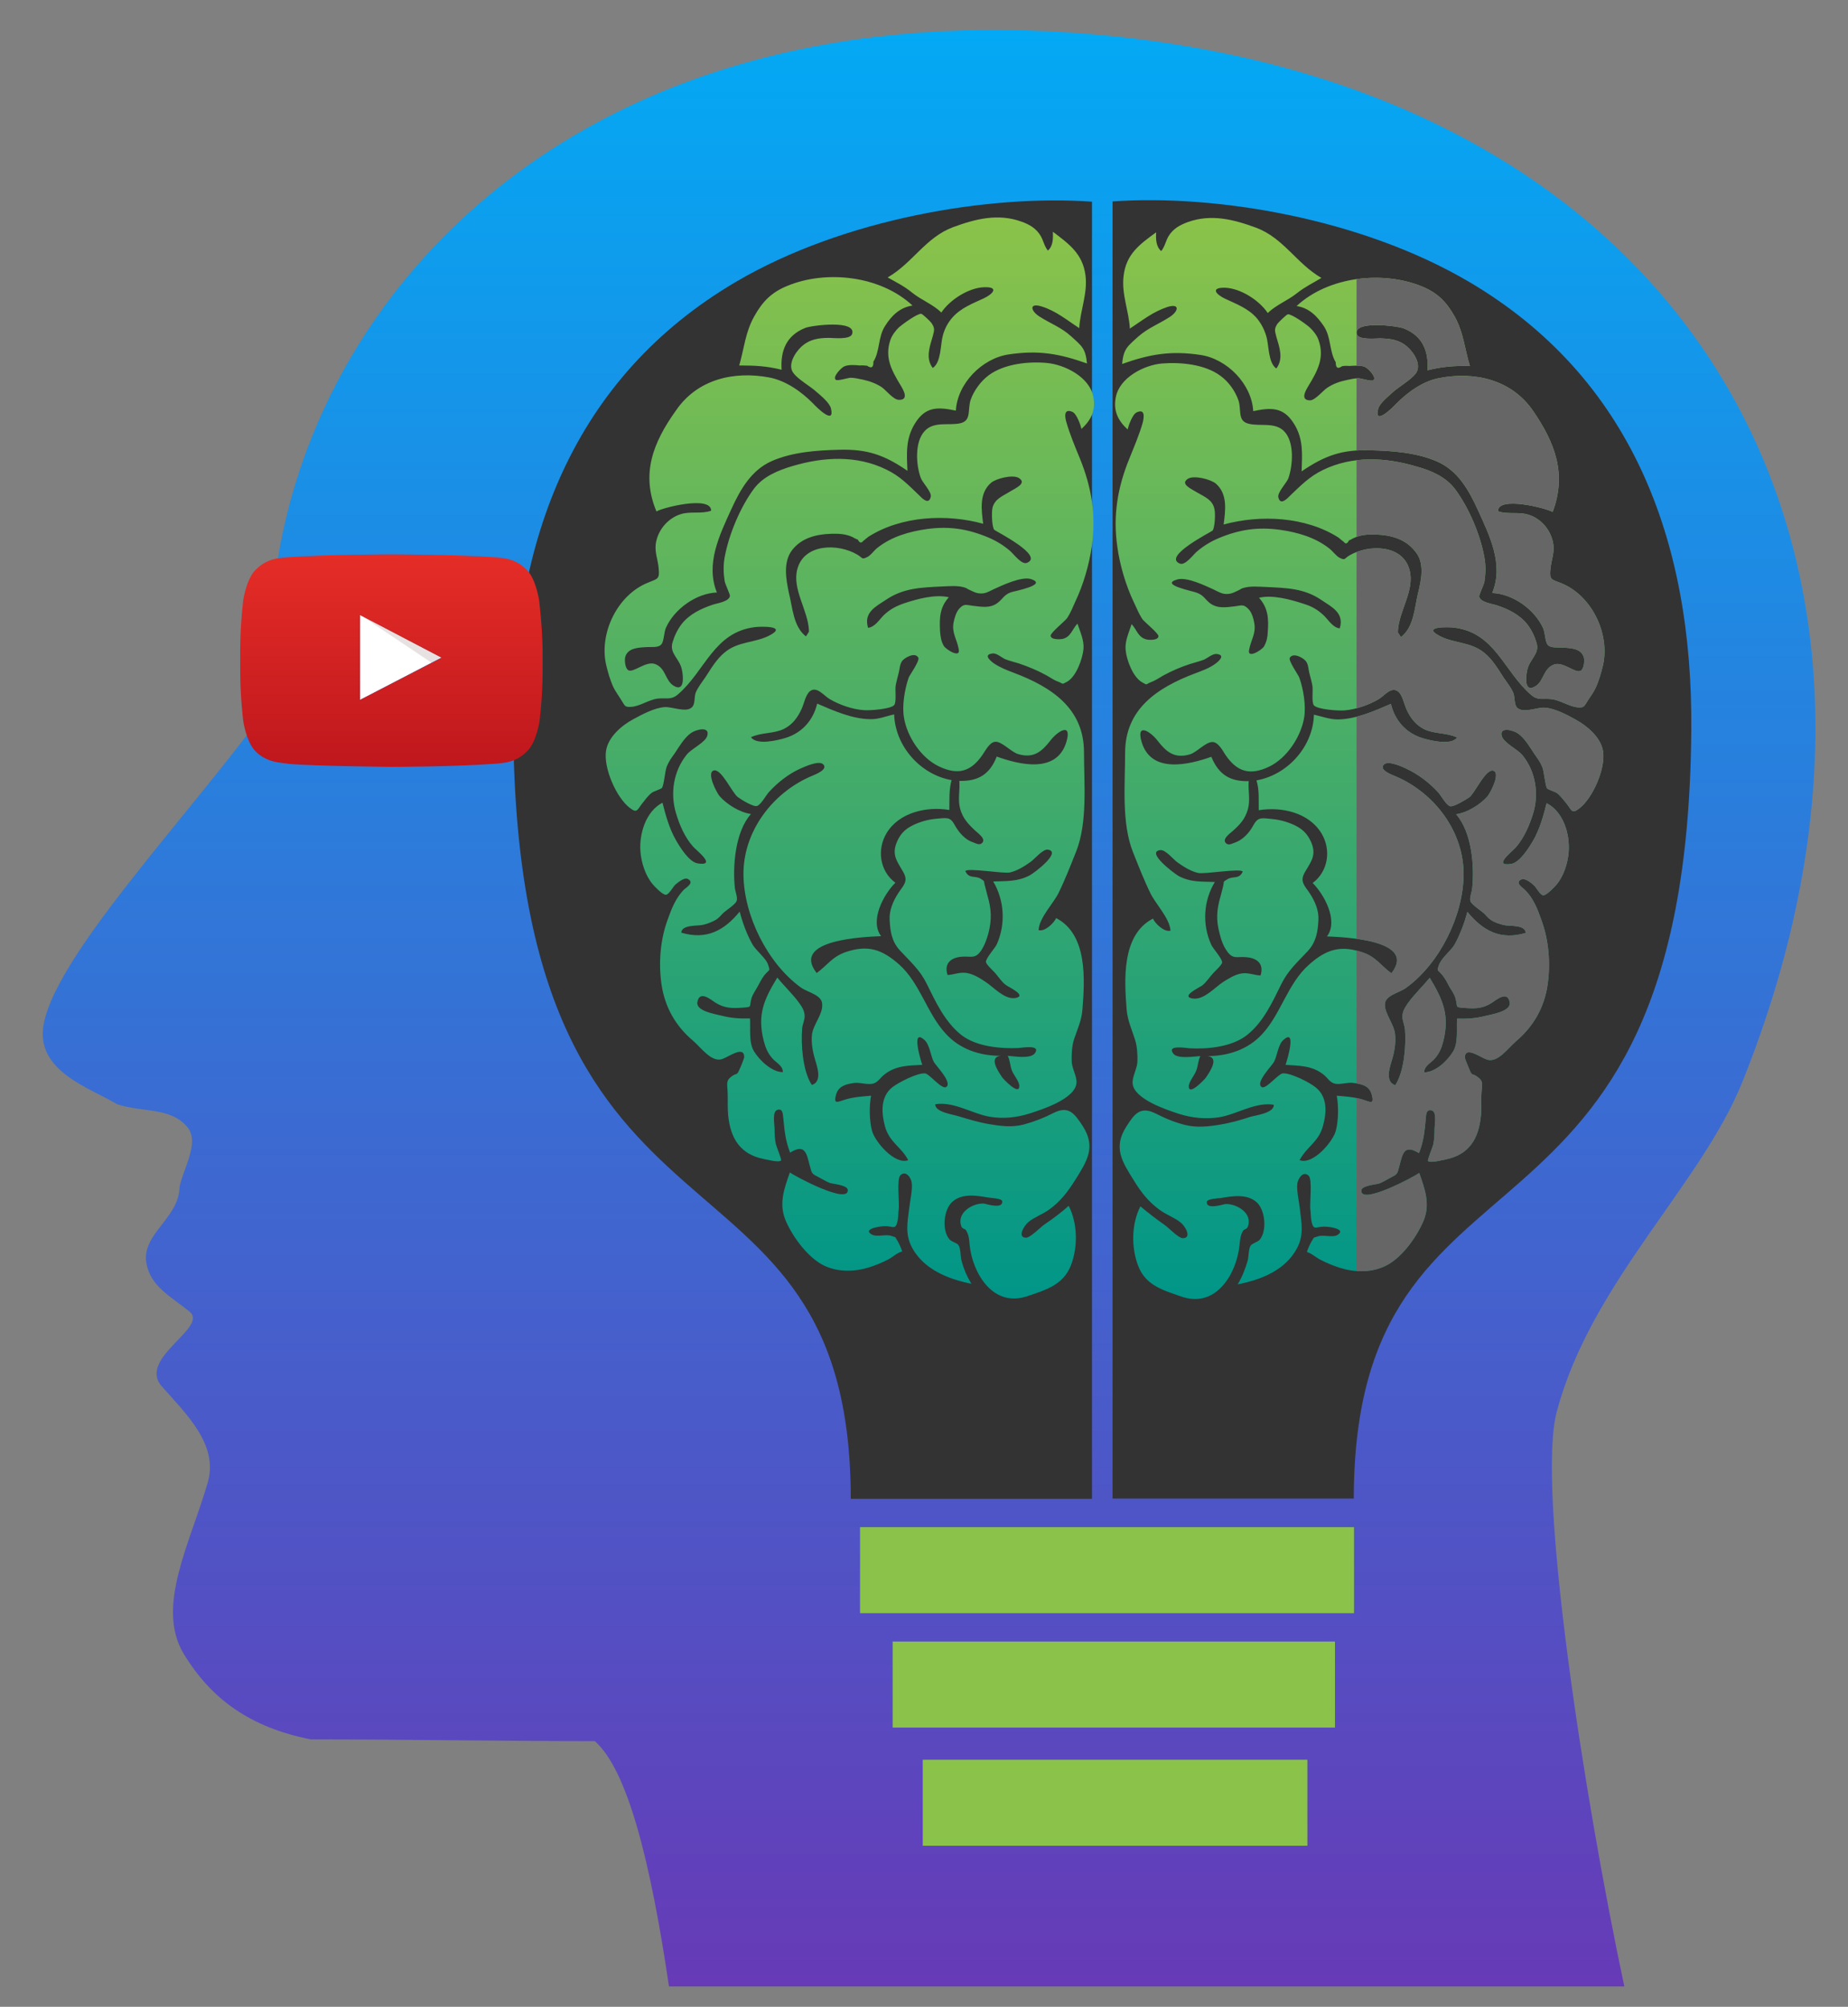
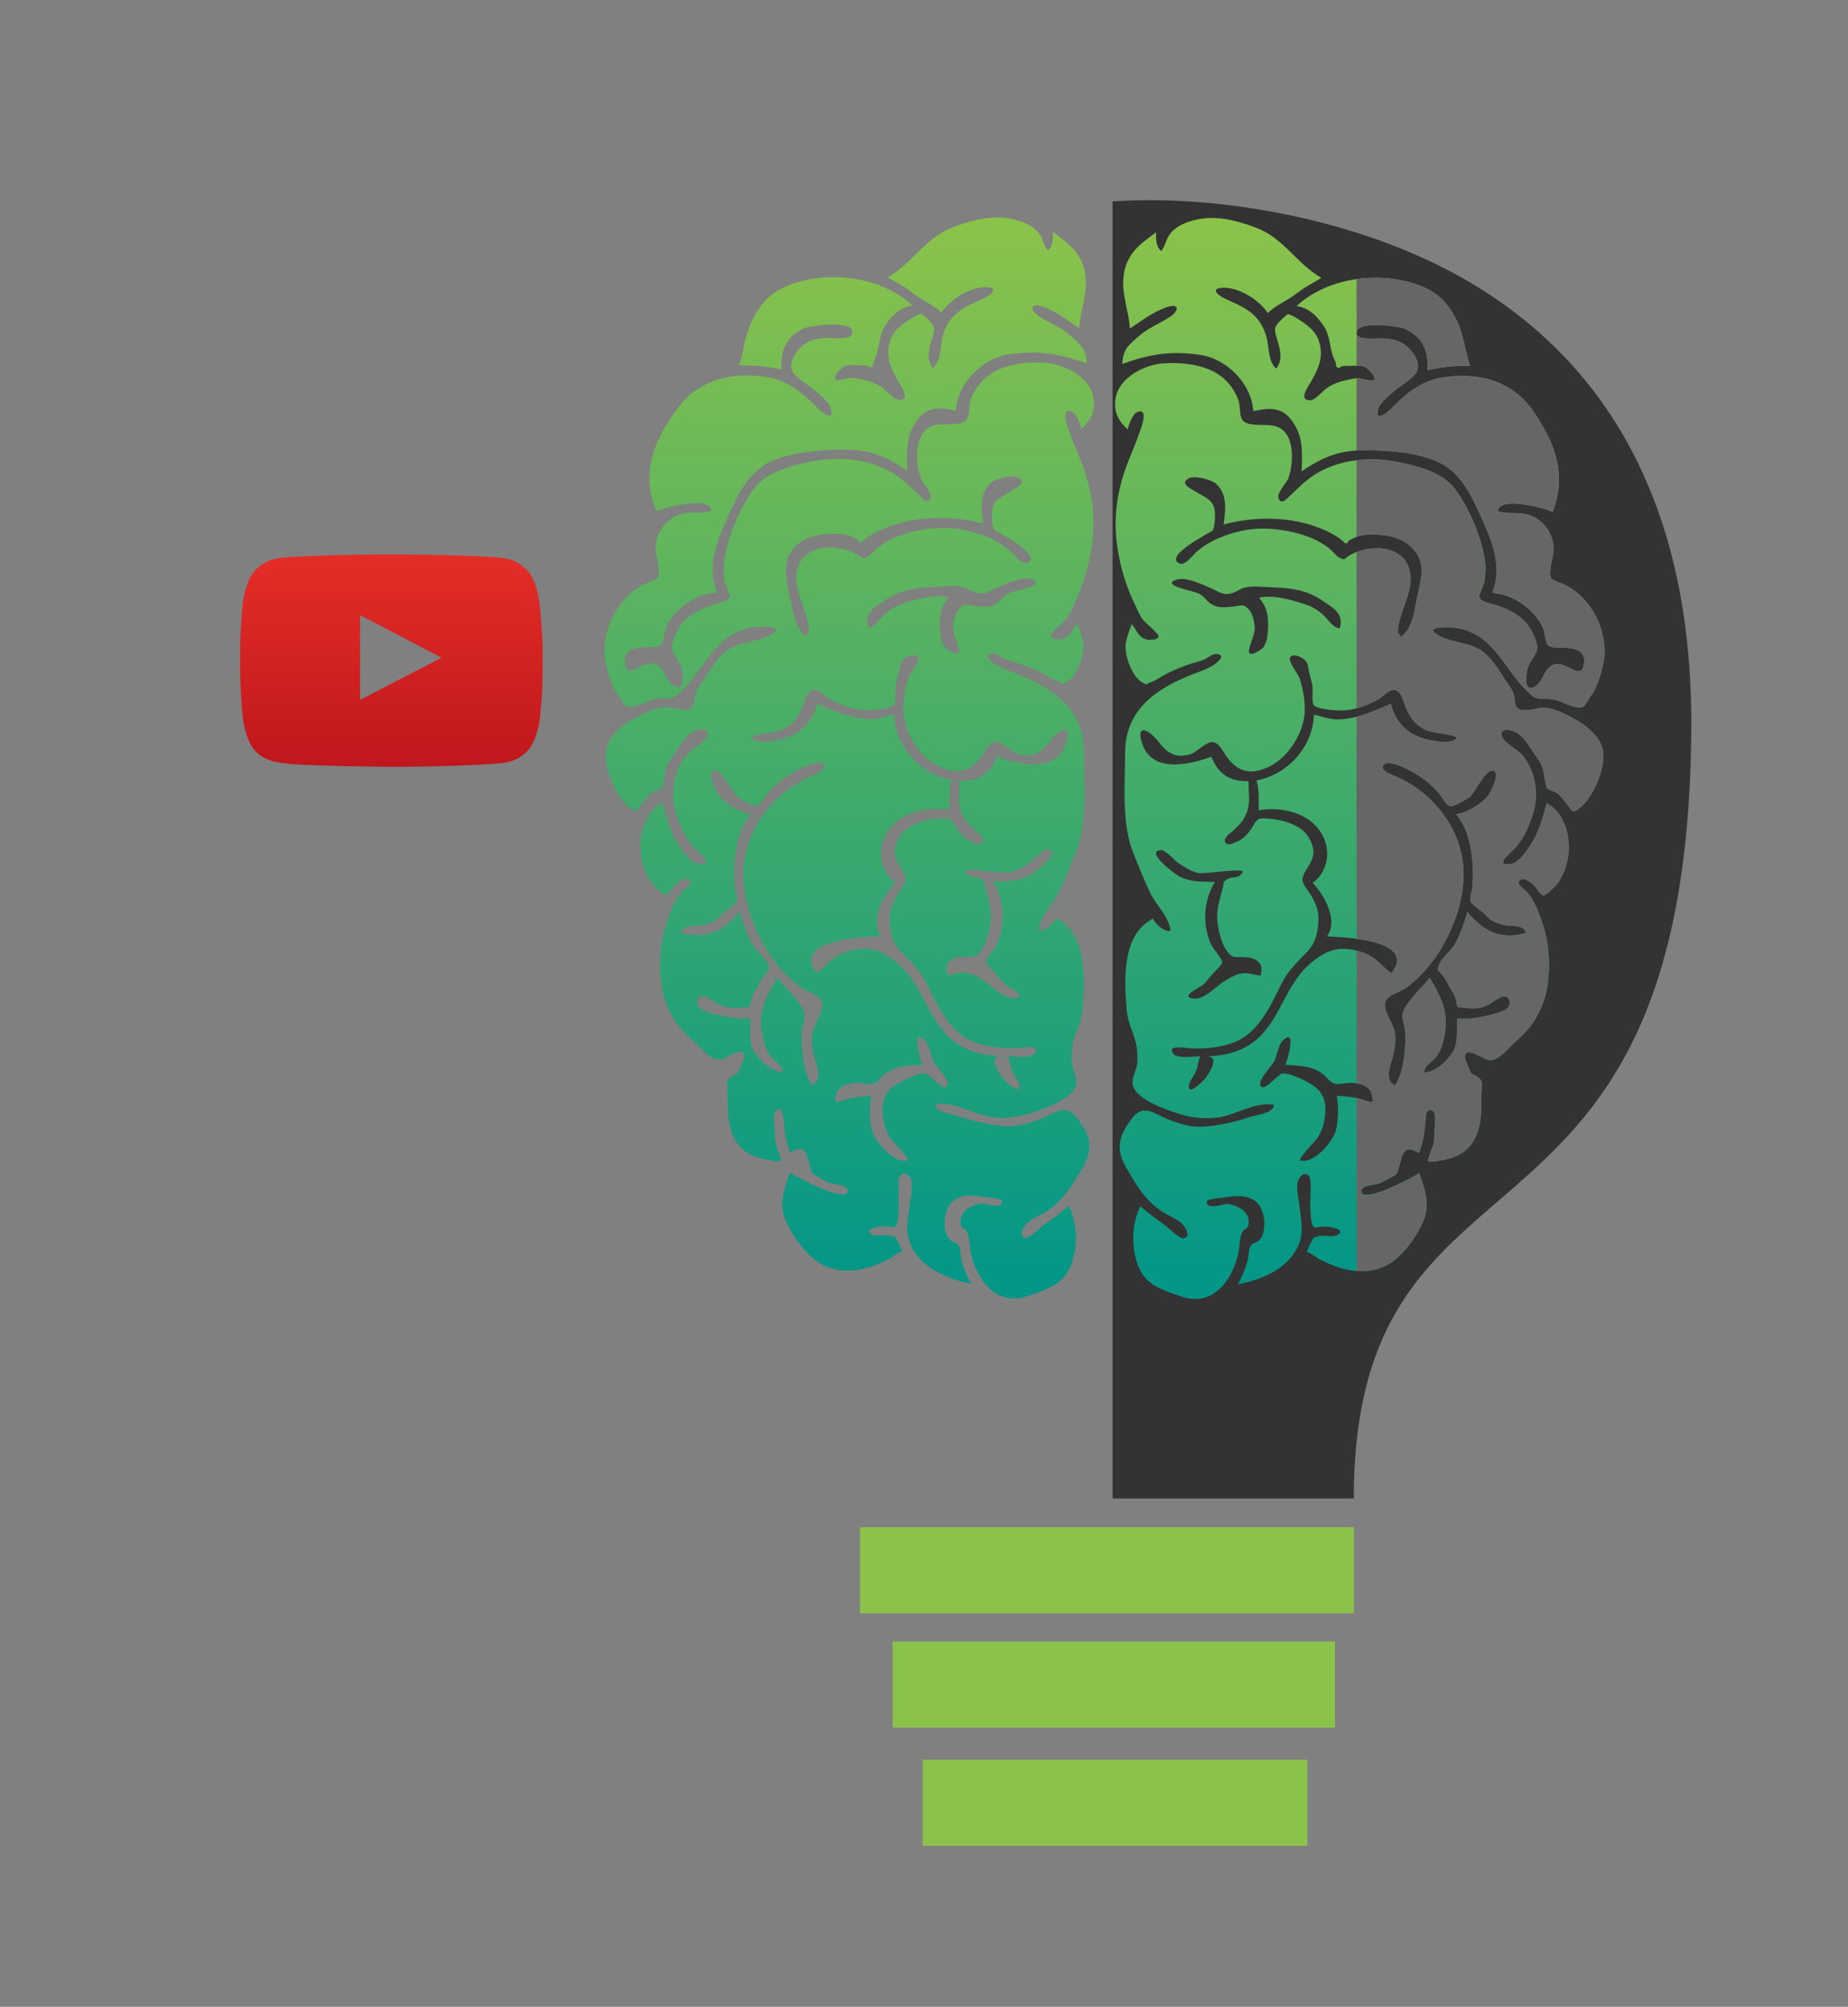
<svg xmlns="http://www.w3.org/2000/svg" xmlns:xlink="http://www.w3.org/1999/xlink" version="1.1" id="Layer_1" x="0px" y="0px" viewBox="0 0 737 800" style="enable-background:new 0 0 737 800;" xml:space="preserve">
  <rect x="0" y="0" width="737" height="800" fill="#808080" stroke="none" />
  <style type="text/css">
	.st0{fill:url(#SVGID_1_);}
	.st1{fill:#8BC34A;}
	.st2{fill:#333333;}
	.st3{fill:url(#SVGID_2_);}
	.st4{fill:url(#SVGID_3_);}
	.st5{clip-path:url(#SVGID_5_);fill:#666666;}
	.st6{fill:#FFFFFF;}
	.st7{fill:url(#SVGID_6_);}
	.st8{opacity:0.12;fill-rule:evenodd;clip-rule:evenodd;fill:#420000;}
</style>
  <linearGradient id="SVGID_1_" gradientUnits="userSpaceOnUse" x1="370.5" y1="791.908" x2="370.5" y2="12">
    <stop offset="0" style="stop-color:#673AB7" />
    <stop offset="1" style="stop-color:#03A9F4" />
  </linearGradient>
-   <path class="st0" d="M695,431c83.9-209.7-18.6-392.2-250.5-416.5c-204.8-21.4-318.7,94.9-334.7,215c-1.7,12.9,0,25.7,6.1,39.1  c-28.1,43.9-92.9,108.7-98.5,139.8C14,427.1,36,433.7,46.7,440.2c10.2,3.4,21.3,1,28.1,9.2c4.9,6.1-1.7,16.3-3.2,23.8  c-0.2,12.4-14.8,18.4-13.3,29.9c1.5,9.7,9.7,13.6,17.2,19.7c8,6.3-20.4,18.4-11.2,29.6c9.5,10.9,23.3,23.5,18.4,39.1  c-7,24-20.6,49-9.5,67.7c11.2,18.4,26.7,29.4,50.7,34.2c37.6,0,75.4,0.7,113.3,0.7c13.1,11.4,22.3,48.3,29.6,97.8  c127.1,0,254.2,0,381,0c-16-75.2-35.2-199-26.9-229.3C634.6,511.1,678.5,472.3,695,431z" />
  <g>
    <g>
      <path class="st1" d="M368,735.8c0-11.4,0-22.9,0-34.3c51.1,0,102.3,0,153.4,0c0,11.4,0,22.9,0,34.3    C470.3,735.8,419.1,735.8,368,735.8z" />
      <path class="st1" d="M356,654.4c58.8,0,117.6,0,176.4,0c0,11.4,0,22.9,0,34.3c-58.8,0-117.6,0-176.4,0    C356,677.3,356,665.8,356,654.4z" />
      <path class="st1" d="M343,643.1c0-11.4,0-22.9,0-34.3c65.7,0,131.4,0,197,0c0,11.4,0,22.9,0,34.3    C474.3,643.1,408.7,643.1,343,643.1z" />
      <path class="st2" d="M539.9,597.4c-32.1,0-64.1,0-96.2,0c0-59.2,0-473.8,0-517.1c41.1-2.9,98.9,6.7,141.9,31.9    c64.8,38,89.6,103,88.9,179.1C672.8,514.3,540.1,445,539.9,597.4z" />
-       <path class="st2" d="M204.7,291.4c-0.7-76.1,24.2-141.1,88.9-179.1c43-25.2,100.8-34.8,141.9-31.9c0,43.3,0,457.8,0,517.1    c-32.1,0-64.1,0-96.2,0C339.2,445,206.5,514.3,204.7,291.4z" />
    </g>
  </g>
  <linearGradient id="SVGID_2_" gradientUnits="userSpaceOnUse" x1="541.842" y1="517.874" x2="541.842" y2="86.698">
    <stop offset="0" style="stop-color:#009688" />
    <stop offset="1" style="stop-color:#8BC34A" />
  </linearGradient>
  <path class="st3" d="M611.4,163.8c-8.5-12.4-23.1-15.8-37.3-13.1c-6.6,1.2-12.8,5.7-17.4,10.4c-1.3,1.4-8.8,8.8-7.1,2  c0.5-2.3,4.2-5.2,5.7-6.6c2.6-2.4,7.2-4.9,9.3-7.6c2.4-3.2-0.4-8-3.2-10.5c-3.3-3-6.9-3.4-11.1-3.5c-1.6,0-8.3,0.7-9.1-1.5  c-2-5.8,16-3.5,18.6-2.5c7.6,3,10,9.1,9.5,16.7c6.1-1.5,10.6-1.8,16.9-1.7c-2.1-6.9-2.5-13.2-6-19.6c-3.3-5.9-6.8-9.5-13.1-12.1  c-15.7-6.4-37.3-4-50,7.8c5.1,0.8,8.2,4.1,10.9,8.1c2.9,4.4,2.1,10,4.7,14.3c0,2.3,0.8,2.8,2.5,1.6c1-0.2,1.9-0.2,2.9-0.1  c1.8-0.1,4.6-0.4,6.3,0.4c1.3,0.6,4.8,4.2,3.3,5.3c-0.7,0.6-4.9-0.8-5.9-0.8c-1.6,0-3.2,0.4-4.7,0.7c-2.9,0.6-5.4,1.5-7.8,3.1  c-1.7,1.1-4.7,4.9-6.8,5c-4.2,0-1.7-4.1-0.6-5.9c3.5-5.8,6.4-11,4-18c-0.6-1.9-2.1-3.8-3.5-5.1c-1.4-1.3-7.3-5.5-8.8-5.3  c-0.6,0.1-3.7,3.2-4.1,3.7c-1.3,2-1.2,2.6-0.5,5.2c1.2,4.1,3,8.8,0,12.7c-3.3-2.3-2.9-9.3-4-12.9c-0.8-2.7-2.1-5.2-3.9-7.3  c-3.4-3.8-8-5.5-12.5-7.6c-3.8-1.8-5.9-4.5-0.1-4.4c6.2,0.2,13.7,5,17.1,10.1c3.2-3.2,8-5,11.6-7.9c3.3-2.6,6.3-4,9.8-6.1  c-9.9-5.7-15.1-15.9-26-20c-8.9-3.3-17.9-5.6-27.2-2.3c-3.3,1.2-6,2.7-7.8,5.7c-1.1,1.9-1.5,4.2-2.9,5.9c-2.1-1.8-2.2-4.9-2-7.5  c-6.6,4.8-12,8.7-13,17.4c-0.9,7.2,2.1,13.9,2.5,21c5-3.3,9.2-6.7,14.9-8.6c5-1.6,4.7,1.5,1.1,3.9c-4.3,2.8-8.9,4.5-12.8,8  c-4.3,3.9-5.7,4.8-6.3,10.8c11-3.9,19.4-5.4,31.3-3.6c10.6,1.6,20.4,11.6,21,22.4c7.2-1.5,12.1-1.7,16.3,5.1  c3.8,6.1,3.2,12.1,3,18.9c9.3-6.3,16-8.7,27.2-8.4c8.9,0.2,18.7,0.9,26.9,4.5c8.2,3.6,12.6,11.4,16.2,19.3  c4.7,10.3,10.4,21.8,5.7,33.1c8.2,0.3,16.9,6.5,20.3,14c0.8,1.7,0.8,5.4,1.8,6.6c1.2,1.5,4.2,1,6.6,1.2c3,0.2,6.7,0.4,7.8,3.7  c0.4,1.2,0.2,4.7-1.2,5.5c-2.1,1.2-7-3.8-10.6-2.5c-4.4,1.6-4,6.6-7.5,8.7c-4.4,2.7-3.9-3.6-3.2-6.6c1-4.4,5-6.3,3.7-10.7  c-0.8-2.7-2-5.2-3.7-7.4c-3.1-3.9-7.6-6.1-12.2-7.6c-1.8-0.6-6.6-1.2-7-3.5c-0.1-0.6,1.9-4.7,2.1-5.9c0.5-3.3,0.6-6.4,0-9.6  c-1.6-9.1-6.2-19.9-11.7-27.3c-3.7-4.9-9.5-7.4-15.3-9c-12.5-3.7-25.6-4.4-37.5,1.4c-5.3,2.6-8.6,6-12.8,10  c-1.3,1.3-4.1,4.4-4.9,0.8c-0.4-1.9,3.3-5.7,4-7.5c1.8-5.1,2.5-14.4-1.6-18.7c-3.7-3.9-9.7-1.9-14.3-3.1c-4.5-1.1-2.7-5.5-4-9.3  c-1.3-3.8-4-7.5-7.2-9.8c-6.2-4.6-15.9-5.5-23.3-4.9c-7.1,0.6-16.9,5.6-18.4,13.4c-1.1,5.5,0.9,9.4,4.7,12.9c0.4-1.6,1.9-6,3.6-6.8  c3.4-1.6,3,1.8,2.4,4.2c-1.4,4.8-3.4,9.5-5.3,14.2c-4.7,11.5-6.6,22.7-4.8,35.2c1,7.3,3.4,15.4,6.5,21.9c1.1,2.3,2,4.6,3.4,6.8  c0.9,1.3,6.5,5.7,6.5,6.9c0,1.7-3.8,1.6-4.8,1.3c-3.3-0.8-3.8-3.8-5.9-6.1c-1.1,3.4-2.7,6.6-2.4,10.2c0.3,3.9,2.9,11,6.6,13  c2.3,1.3,1.2,0.8,3.6-0.1c1.6-0.6,3.3-1.7,4.8-2.6c3.5-1.9,7-3.4,10.7-4.6c1.9-0.6,3.6-1,5.5-1.7c1.4-0.6,3.4-2.4,5-2.3  c3.5,0.3,1.5,2.5-0.4,3.9c-2.5,1.8-5.1,2.7-8,3.8c-15.1,5.7-28,14.2-28,31.7c0,12.4-1.5,27.8,3.1,39.5c2.2,5.5,4.4,11.2,7,16.5  c2.1,4.3,7.7,10,8,14.9c-2.5,0.7-6.1-2.8-7-4.8c-12.6,6.5-11.4,24.6-10.5,36.2c0.4,4.6,2.1,8,3.4,12.2c0.8,2.5,1,6,0.9,8.6  c-0.1,2.9-2.2,6.2-1.9,8.8c0.6,6.2,13.7,10.5,18.7,12.1c5.1,1.6,10.5,2.1,15.8,1.3c7.2-1.2,14.4-6.2,21.8-5c0.2,3.3-7.2,4.2-9.3,4.8  c-3.9,1.3-7.8,2.4-12,3.1c-4.7,0.8-9.3,1.3-13.9,0.2c-4.1-1-8-2.6-11.7-4.5c-6.3-3.2-8.6-0.1-11.9,5.1c-5.4,8.4-1.7,14,3,21.5  c2.9,4.7,5.8,8.5,10.4,11.8c2.6,1.9,5.9,3,8.3,5c1.9,1.5,4.5,6.2,0.8,6.2c-1.7,0-5.6-4.1-7-5.1c-3.4-2.4-6.7-4.9-9.9-7.6  c-3.6,7-3.7,16.4-0.9,23.7c3.1,8.2,10.6,9.9,18.2,12.6c-1.1-0.4,0.3,0.1,0.1,0c13.3,3.8,21-9.9,22.1-20.7c0.3-2.5,0.3-3.8,1.4-5.8  c0.4-0.8,1.4-0.5,1.9-1.6c2.2-5.5-4.6-9.4-9-9.1c-0.8,0.1-7.7,2.4-7.3-0.9c0.1-1.2,4.5-1.4,5.5-1.5c4.7-0.8,10.5-1.8,14.4,1.7  c3.3,3,4.2,11.2,1.2,14.9c-0.9,1-2.9,1.4-3.6,2.3c-0.9,1.3-0.8,4.4-1.2,6c-1,3.4-2.2,6.5-4,9.5c9.2-1.8,19.1-5.6,23.7-14.5  c2.8-5.2,1.7-10.1,1.1-15.6c-0.3-2.9-1.4-7.3-1-10.2c0.3-1.9,2.3-5.1,4.5-3c1.6,1.5,0.3,11.1,0.7,13.7c0.2,1.5,0.1,3.3,0.5,4.8  c0.8,3.3,1.6,1.9,4.7,1.8c2.4-0.1,9.3,1,5.6,3.3c-1.9,1.2-5.7-0.2-7.9,0.6c-2.4,0.8-1.2,0.2-2.4,1.9c-0.5,0.8-1.7,3.4-1.9,4.3  c2.2,0.7,3.5,2.2,5.6,3.2c2.3,1.2,5,2.3,7.5,3.1c5.7,1.8,12.1,2,17.7-0.5c6.6-2.9,12.5-11.1,15.4-17.5c3.2-6.9,1-13-1.4-19.8  c-1.7,1.3-23.4,13-23.1,7c0.1-2,5.9-2.4,7.1-2.8c1.4-0.5,3-1.5,4.3-2.2c3-1.5,2.9-1.5,3.7-4.5c1.3-4.7,1.7-9.3,7.9-5.4  c1.9-4.8,2.2-8.6,2.7-13.6c0.1-1.5,0.1-4.2,2.5-3.4c2,0.7,1,5.7,1,7.5c0,2.1-0.1,4-0.5,6c-0.3,1.3-2.4,6.2-2.1,6.6  c0.8,1,5.9-0.4,7.1-0.6c9.2-1.9,13.1-8.1,14-17.4c0.3-2.9,0-5.9,0.2-8.8c0.2-3.8,1-4.9-1.7-6.8c-1.9-1.4-2-0.2-2.9-2.4  c-0.4-0.9-2-4.7-2-5.2c0-4.8,6.3,0,8.8,0.8c4.3,1.4,8.3-4.5,11.7-7.4c6.9-5.9,11.2-13.4,12.5-22.5c1.2-8.4,0.5-17.5-2.4-25.5  c-1.6-4.5-3.2-8.8-6.6-12.2c-0.9-0.9-4.3-2.9-1.5-4.2c1.5-0.7,3.9,1.3,4.9,2.2c1.1,0.9,2.5,3.9,3.8,4.1c1.3,0.2,4.7-3.5,5.3-4.2  c2.9-3.4,4.6-8.7,4.9-13.2c0.5-7-2.1-15.9-8.8-19.3c-1.3,5.1-2.7,10.2-5.3,14.8c-1.6,2.7-5.3,8.8-8.8,9.4c-7.8,1.2,0.6-5.1,1.9-6.7  c3.2-3.7,5.3-8.6,6.8-13.3c2.4-7.9,1.1-16.8-4.3-23.4c-1.9-2.3-7.4-4.8-8.2-7.6c-1-3.7,4.3-2.5,6.5-1c2.7,1.9,4.7,5.4,6.5,8.1  c1.3,1.9,2.3,3.1,3.2,5.3c0.7,1.8,1.1,7.3,1.9,8.5c0.4,0.5,3.2,1.3,4,1.9c1.5,1.2,2.6,2.8,3.8,4.2c2.1,2.7,2,4.2,5,1.9  c5.4-4.1,10.6-16,9.5-22.8c-0.8-5.4-6.2-10-10.7-12.5c-3.6-2-8.4-4.6-12.6-4.9c-2.8-0.2-8.6,2.4-11,0c-1.2-1.3-0.8-4.2-1.5-5.9  c-0.9-2.1-2.5-4.1-3.8-6c-2.3-3.5-4.4-7.2-7.7-9.9c-5.6-4.6-12.3-3.7-18.1-6.9c-6.9-3.7,3.5-3.5,6-3.2c16.4,2,19.8,17.4,30.7,26.8  c2.8,2.4,4.5,1.3,8.1,1.7c3.6,0.4,7.2,3.1,10.8,3.3c2.4,0.1,2.2-0.4,3.9-3c1-1.5,2.1-3,2.9-4.7c1.3-2.7,2.3-6.2,3-9.2  c2.8-12.6-4.6-27.9-16.9-32.7c-3.7-1.4-4.5-1.3-4.1-5.4c0.4-4.2,2-7,0.9-11.4c-1.2-4.8-4.8-8.9-9.6-10.4c-4-1.3-8.4,0-12.2-1.4  c-0.1-6.2,19.4-1.2,21.8,0.3C624.9,189,620.2,176.6,611.4,163.8z M552.3,400.5c0-3.8,5.7-4.6,8.6-6.8c13.3-9.7,22.6-28.6,22.8-44.8  c0.2-17.3-11.6-32.8-27.1-39.4c-1.4-0.6-6.8-2.5-4.7-4.7c1.7-1.8,7.5,0.9,9.1,1.7c4.7,2.2,9,5.5,12.5,9.3c1.2,1.3,3.2,5.1,4.8,5.6  c1.4,0.4,6.4-2.7,7.6-3.5c2.3-1.6,6.7-11.9,9.8-10.6c2.7,1.1-1.3,8.8-2.5,10.2c-2.9,3.3-8.1,6.5-12.5,7.1c6.3,7.1,7.4,20.9,6.4,29.7  c-0.1,1.3-1.1,3.6-0.7,4.9c0.4,1.4,4.1,3.7,5.3,4.8c0.9,0.8,1.7,1.9,2.7,2.6c1.5,1.1,3.7,1.8,5.5,2.2c2,0.5,8.4-0.3,8.6,3.1  c-10,3-17.1-0.8-23.3-8.4c-1.1,4.3-2.9,9-5,12.9c-1.6,2.8-5.4,5.4-6.4,8.5c-0.8,2.5-0.5,1.4,1.5,3.9c1.1,1.4,1.9,2.9,2.7,4.5  c0.9,1.5,2.1,3.1,2.5,4.8c1,3.5-0.5,3.4,3.5,3.7c4.2,0.3,7.1,0.4,10.9-2c1.7-1.1,6.4-5.2,7.2-0.1c0.5,3.5-7.3,4.7-9.7,5.3  c-4,1-7.2,1.2-11.3,1.1c-0.3,3.9,0.6,9.5-1.6,13.1c-2.2,3.7-7.1,8.3-11.5,8.3c-0.1-2.5,2.6-3.7,4.1-5.4c1.9-2.1,2.8-4.3,3.5-7  c2.6-10.5-0.2-16.6-5.4-25.3c-2.8,3.4-6.1,6.5-8.7,10.1c-1.3,1.9-2.2,3.4-2.2,5.4c0,1.5,0.8,3.3,1,4.9c0.5,6.2-0.2,16.4-3.6,22  c-0.1,0.1-0.2,0.3-0.3,0.4c-4.3-1.4-2-7.6-1.2-10.3c0.9-3,1.5-6.5,1.2-9.6C556.2,408.5,552.3,404.4,552.3,400.5z M508.1,423.3  c1.3-2.5,1.6-6.8,3.7-8.7c5.5-5,1.5,8.1,0.9,9.9c5.4,0.4,10.3,0.2,14.9,3.7c2.1,1.6,2.6,3.3,4.8,3.8c2,0.5,4.9-0.6,7.2-0.3  c3.4,0.4,6.6,1.1,7.5,4.8c1.1,4.1-0.8,2.7-3.8,1.8c-3.3-1-6.7-1.2-10.2-1.5c0.8,4.1,0.7,10.1-0.4,14.1c-1.2,4.3-9.1,13.6-14.4,11.6  c2.9-5.5,7.5-7.1,9.3-13.6c1.5-5.4,1.9-11.7-3-15.5c-2.5-2-9.8-5.7-13-5.5c-1.8,0.1-6.9,6.7-8.5,5.4  C500.6,431.5,507.4,424.7,508.1,423.3z M462.7,338.9c2.1-0.3,5.3,3.8,6.9,4.9c2.4,1.7,5.2,3.5,8.2,4.2c2.5,0.6,17.3-2,17.8-0.5  c-1.5,3.2-3.8,1.6-6.1,3c-2.1,1.3-1.1,0.6-1.8,3.2c-0.3,1.1-0.6,2.3-0.9,3.5c-1.6,5.4-1.9,9.5-0.4,15c0.6,2.5,1.5,5.1,3.1,7.2  c2.3,3.2,4.1,1.8,7.6,2.2c3.9,0.3,7.2,2.4,5.6,7.3c-2.8-0.2-4.9-1.3-7.8-0.8c-2.6,0.5-5.1,2.1-7.3,3.5c-3,2-7.3,6.8-11.4,6.5  c0.1,0,0.1,0-0.1,0c-0.9-0.1-0.6-0.1-0.3,0c-5.3-0.8,2.5-4.4,3.6-5.2c1.6-1.2,3-3.4,4.4-4.9c0.7-0.8,3.5-3.3,3.6-4.3  c0.1-1.5-3.6-5.5-4.3-7c-3.8-8.3-3.1-17.7,1.4-25.1c-5.2-0.2-9.6,0.2-14.5-2.4C468,348,456.9,339.6,462.7,338.9z M469.5,231  c3.8-1.1,11.2,2.5,14.5,4c2.5,1.2,3.7,2.1,6.4,1.7c1.3-0.2,2.4-0.9,3.6-1.4c0.5-0.2,0.9-0.6,1.5-0.8c3-1,6.3-0.6,9.4-0.5  c8.2,0.4,15.2,0.5,22.1,5.2c4.1,2.8,9.2,5.1,7.3,11.3c-2.7-0.3-4.4-3.2-6.2-5c-2.5-2.4-4.9-3.8-8.2-4.8c-5.2-1.7-12.4-3.7-17.8-2.4  c3.6,4,3.9,8.2,3.5,13.6c-0.1,2.2-0.4,3.8-1.5,5.8c-0.8,1.4-7,5.3-5.9,1.1c-0.2,0.9,0.3-1.3,0,0c0.8-3.9,2.8-6.4,2-10.5  c-0.3-1.8-1-4.2-2.3-5.5c-2-2.1-2.8-1.4-5.4-1.1c-3.5,0.4-6.9,1-9.9-1.2c-2.1-1.6-2.5-3.2-5.3-4.2  C476.1,235.7,462.1,233.1,469.5,231z M565.5,236.6c-1.4,5.8-1.6,13.4-6.8,17.4c-0.4-0.6-0.7-1.2-1.1-1.7c0,0,0,0-0.1-0.1  c0-0.4,0-0.6,0-0.7c0.4-8,6.9-16.4,4.6-24.4c-2.8-10.2-16.4-10.1-23.9-5.7c-2.2,1.3-1.6,2.1-3.9,1c-1.4-0.7-2.8-2.7-4.1-3.7  c-5.7-4.5-12.7-6.5-19.8-7.5c-8.8-1.2-16.1-0.1-24.3,3.3c-3.3,1.4-6.1,3.1-8.8,5.4c-1.4,1.2-4.6,5.6-6.7,4.8  c-7.3-2.8,12.6-12.7,13-13.2c0.9-1.2,1.2-6.8,0.7-8.7c-0.8-3.7-4.1-4.8-7.1-6.6c-2-1.3-6.7-3.2-3.5-5.3c2.4-1.6,9.2,0.2,11.2,1.9  c4.8,4.2,3.8,10.7,3.1,16.3c14.6-4,32.6-3.2,45.8,5.2c0.7,0.6,1.4,1.2,2.1,1.7c0.7,1,1.4,0.8,2.1-0.6c0.6-0.1,1.5-0.8,2.1-1  c2.8-1.3,5.7-1.4,8.7-1.3c5.8,0.2,11.6,1.7,15.4,6.5C568.3,224.1,566.9,231,565.5,236.6z M568,290.7c4.2,2,8.9,1.3,13.1,3.3  c-2.3,3.3-10.7,1.2-13.7,0.3c-6.6-2-11.1-7-12.7-13.7c-6.5,2.8-13.9,6.1-21.1,6.2c-3.4,0-6.4-1.2-9.6-1.9  c-0.3,12.6-10.4,24-22.9,26.2c1.2,4,0.8,7.7,0.9,11.9c9-1.5,20,0.9,25,9.2c4,6.6,2.7,15.2-3.5,19.8c4.6,4.6,10.4,15.1,5.7,21.3  c6.5,0.3,36.2,1.3,25.7,14.7c-4.3-3.1-6.1-6.6-11.7-8.4c-8.7-2.9-14.4-1.1-21.2,5c-8.4,7.4-11.1,19.4-18.5,27.5  c-5.7,6.3-13.7,8.9-22,8.9c4.9,0.5,1.1,6.1-0.6,8.6c-0.5,0.7-6.9,7.5-6.8,3.4c0,0,0-0.1,0-0.2c0.2-1,0.3-1,0.2-0.8  c0.7-1.9,2.1-3.4,2.8-5.3c0.7-1.8,0.7-3.9,1.6-5.7c-2.2,0.1-9.1,1.3-10.8-1c-2.7-3.6,5-2.2,6.6-2.1c7.3,0.4,16.8-0.6,22.7-5.2  c6.6-5.1,10.3-13.3,13.9-20.6c2.7-5.4,6.5-8.7,10.5-13c3.3-3.6,4-7.8,4.2-12.4c0.2-3.8-1.4-7.4-3.4-10.5c-2.1-3.2-4.2-4.7-2-8.5  c2.5-4.3,4.8-6.9,2.4-12.2c-1.2-2.6-2.8-4.5-5.3-5.9c-3-1.7-6.8-2.8-10.2-3.1c-1.3-0.1-3.9-0.6-5.2,0c-1.6,0.7-2.2,2.7-3.3,4.2  c-1.5,2.2-3.7,4.3-6.3,5.2c-1,0.3-2.3,1.2-3.4,0.4c-2-1.6,1.1-3.8,2.5-5c2.9-2.6,5-4.8,6.1-8.8c1-3.7,0-7.3,0.3-11.1  c-7.4,0.2-12-2.6-14.9-9.7c-8.9,3.1-24,6.9-27.8-5.9c-2.3-7.9,3.5-4.2,6.3-0.6c3.4,4.4,6.7,7.4,13,5.5c2.7-0.8,6.3-5,9-4.9  c2.3,0.1,4,3.4,5.1,5.1c4.6,6.8,9.8,8.4,17.5,4.7c7-3.4,12.6-11.8,13.9-19.5c0.8-4.8-0.3-11.4-1.9-15.9c-0.4-1.2-4.5-6.8-3.8-8  c1.4-2.3,5.6,0.2,6.5,1.5c0.9,1.3,0.9,3.2,1.3,4.7c0.4,1.7,0.9,3.2,1.2,5c0.3,1.8-0.4,6.6,0.6,7.8c1.4,1.6,9.6,2.2,12.1,2  c4.5-0.3,9.8-2.2,13.6-4.4c2.4-1.4,5-5.2,7.8-3.2c1.8,1.3,2.5,5.2,3.4,7.1C562.4,286.1,564.5,288.9,568,290.7z" />
  <linearGradient id="SVGID_3_" gradientUnits="userSpaceOnUse" x1="338.612" y1="517.874" x2="338.612" y2="86.698">
    <stop offset="0" style="stop-color:#009688" />
    <stop offset="1" style="stop-color:#8BC34A" />
  </linearGradient>
  <path class="st4" d="M261.8,203.9c2.3-1.5,21.9-6.5,21.8-0.3c-3.9,1.4-8.3,0.1-12.2,1.4c-4.7,1.5-8.4,5.6-9.6,10.4  c-1.1,4.4,0.6,7.2,0.9,11.4c0.4,4.1-0.5,3.9-4.1,5.4c-12.3,4.8-19.7,20.1-16.9,32.7c0.7,3,1.7,6.5,3,9.2c0.8,1.6,1.9,3.1,2.9,4.7  c1.7,2.6,1.4,3.1,3.9,3c3.6-0.1,7.2-2.9,10.8-3.3c3.6-0.4,5.3,0.7,8.1-1.7c10.9-9.4,14.3-24.8,30.7-26.8c2.5-0.3,12.9-0.5,6,3.2  c-5.9,3.2-12.6,2.3-18.1,6.9c-3.3,2.7-5.4,6.4-7.7,9.9c-1.3,1.9-2.9,3.9-3.8,6c-0.7,1.7-0.2,4.7-1.5,5.9c-2.3,2.4-8.2-0.3-11,0  c-4.1,0.3-8.9,2.9-12.6,4.9c-4.6,2.5-9.9,7.1-10.7,12.5c-1.1,6.8,4.1,18.7,9.5,22.8c3,2.3,2.9,0.7,5-1.9c1.2-1.5,2.3-3.1,3.8-4.2  c0.8-0.6,3.6-1.4,4-1.9c0.8-1.1,1.2-6.7,1.9-8.5c0.9-2.2,1.9-3.5,3.2-5.3c1.8-2.7,3.8-6.2,6.5-8.1c2.2-1.5,7.5-2.7,6.5,1  c-0.7,2.8-6.3,5.2-8.2,7.6c-5.3,6.5-6.7,15.5-4.3,23.4c1.4,4.7,3.5,9.6,6.8,13.3c1.3,1.5,9.7,7.9,1.9,6.7c-3.5-0.5-7.2-6.6-8.8-9.4  c-2.6-4.6-4-9.7-5.3-14.8c-6.6,3.4-9.3,12.3-8.8,19.3c0.3,4.5,2,9.8,4.9,13.2c0.6,0.8,4.1,4.4,5.3,4.2c1.3-0.2,2.8-3.2,3.8-4.1  c1.1-0.9,3.5-2.9,4.9-2.2c2.8,1.4-0.6,3.4-1.5,4.2c-3.4,3.5-5,7.7-6.6,12.2c-2.9,8-3.6,17.1-2.4,25.5c1.3,9.1,5.6,16.7,12.5,22.5  c3.4,2.9,7.4,8.8,11.7,7.4c2.5-0.8,8.8-5.6,8.8-0.8c0,0.5-1.6,4.4-2,5.2c-1,2.2-1,1.1-2.9,2.4c-2.6,1.9-1.8,3-1.7,6.8  c0.1,2.9-0.1,5.9,0.2,8.8c0.9,9.2,4.8,15.5,14,17.4c1.2,0.2,6.3,1.6,7.1,0.6c0.3-0.4-1.8-5.3-2.1-6.6c-0.4-2-0.5-3.8-0.5-6  c0-1.7-1-6.7,1-7.5c2.4-0.9,2.3,1.9,2.5,3.4c0.5,5,0.8,8.7,2.7,13.6c6.2-3.9,6.6,0.7,7.9,5.4c0.8,3,0.7,3,3.7,4.5  c1.3,0.7,3,1.7,4.3,2.2c1.2,0.4,7,0.8,7.1,2.8c0.3,6-21.4-5.7-23.1-7c-2.4,6.8-4.6,12.9-1.4,19.8c2.9,6.4,8.9,14.5,15.4,17.5  c5.6,2.5,12,2.3,17.7,0.5c2.5-0.8,5.2-1.9,7.5-3.1c2.1-1.1,3.3-2.6,5.6-3.2c-0.2-0.9-1.4-3.5-1.9-4.3c-1.2-1.7,0-1.1-2.4-1.9  c-2.2-0.8-5.9,0.6-7.9-0.6c-3.7-2.2,3.2-3.3,5.6-3.3c3.1,0.1,3.9,1.5,4.7-1.8c0.4-1.5,0.3-3.3,0.5-4.8c0.4-2.6-0.9-12.2,0.7-13.7  c2.2-2.1,4.3,1.1,4.5,3c0.4,2.8-0.7,7.3-1,10.2c-0.7,5.5-1.7,10.3,1.1,15.6c4.7,8.8,14.5,12.6,23.7,14.5c-1.8-3-3.1-6-4-9.5  c-0.4-1.5-0.2-4.6-1.2-6c-0.7-0.9-2.7-1.2-3.6-2.3c-3.1-3.7-2.2-11.9,1.2-14.9c3.9-3.5,9.7-2.5,14.4-1.7c1,0.2,5.4,0.3,5.5,1.5  c0.3,3.3-6.5,1-7.3,0.9c-4.3-0.3-11.1,3.6-9,9.1c0.4,1.1,1.4,0.8,1.9,1.6c1.1,2,1.2,3.3,1.4,5.8c1.1,10.8,8.8,24.5,22.1,20.7  c-0.1,0,1.2-0.4,0.1,0c7.5-2.6,15-4.4,18.2-12.6c2.8-7.3,2.7-16.7-0.9-23.7c-3.1,2.8-6.4,5.2-9.9,7.6c-1.4,1-5.3,5-7,5.1  c-3.7,0.1-1.1-4.6,0.8-6.2c2.4-2,5.7-3.1,8.3-5c4.6-3.3,7.5-7.2,10.4-11.8c4.7-7.5,8.4-13.1,3-21.5c-3.4-5.2-5.7-8.3-11.9-5.1  c-3.7,1.9-7.6,3.4-11.7,4.5c-4.6,1.2-9.3,0.6-13.9-0.2c-4.1-0.7-8-1.9-12-3.1c-2-0.7-9.5-1.6-9.3-4.8c7.4-1.2,14.7,3.8,21.8,5  c5.3,0.9,10.7,0.3,15.8-1.3c5-1.6,18.1-5.8,18.7-12.1c0.3-2.6-1.9-6-1.9-8.8c-0.1-2.6,0.1-6.1,0.9-8.6c1.4-4.2,3.1-7.6,3.4-12.2  c0.9-11.6,2.1-29.7-10.5-36.2c-0.9,2-4.5,5.5-7,4.8c0.2-4.9,5.9-10.6,8-14.9c2.6-5.3,4.8-11,7-16.5c4.6-11.7,3.1-27.1,3.1-39.5  c0-17.5-12.9-26-28-31.7c-2.9-1.1-5.5-2.1-8-3.8c-1.9-1.4-4-3.5-0.4-3.9c1.6-0.2,3.6,1.7,5,2.3c1.8,0.7,3.6,1.1,5.5,1.7  c3.8,1.3,7.2,2.7,10.7,4.6c1.5,0.8,3.1,2,4.8,2.6c2.4,0.9,1.3,1.3,3.6,0.1c3.7-2,6.2-9.1,6.6-13c0.3-3.6-1.3-6.8-2.4-10.2  c-2.1,2.2-2.6,5.3-5.9,6.1c-1,0.2-4.8,0.4-4.8-1.3c0-1.2,5.5-5.6,6.5-6.9c1.5-2.2,2.3-4.4,3.4-6.8c3.1-6.5,5.5-14.7,6.5-21.9  c1.8-12.5-0.1-23.7-4.8-35.2c-1.9-4.6-3.9-9.4-5.3-14.2c-0.7-2.3-1.1-5.7,2.4-4.2c1.7,0.8,3.2,5.1,3.6,6.8c3.8-3.5,5.8-7.4,4.7-12.9  c-1.5-7.8-11.3-12.7-18.4-13.4c-7.4-0.7-17.1,0.3-23.3,4.9c-3.2,2.4-5.9,6.1-7.2,9.8c-1.3,3.9,0.4,8.2-4,9.3  c-4.6,1.1-10.6-0.9-14.3,3.1c-4.1,4.3-3.5,13.6-1.6,18.7c0.6,1.8,4.4,5.6,4,7.5c-0.8,3.6-3.6,0.5-4.9-0.8c-4.2-4-7.4-7.4-12.8-10  c-11.8-5.8-25-5.1-37.5-1.4c-5.7,1.7-11.6,4.1-15.3,9c-5.5,7.4-10,18.2-11.7,27.3c-0.6,3.3-0.5,6.4,0,9.6c0.2,1.2,2.2,5.3,2.1,5.9  c-0.4,2.3-5.3,2.9-7,3.5c-4.6,1.6-9.1,3.7-12.2,7.6c-1.7,2.2-2.9,4.7-3.7,7.4c-1.3,4.4,2.7,6.3,3.7,10.7c0.7,3,1.1,9.2-3.2,6.6  c-3.5-2.1-3.1-7.1-7.5-8.7c-3.6-1.3-8.6,3.6-10.6,2.5c-1.4-0.8-1.6-4.3-1.2-5.5c1.1-3.3,4.9-3.5,7.8-3.7c2.4-0.2,5.4,0.4,6.6-1.2  c1-1.2,1-4.9,1.8-6.6c3.4-7.5,12.1-13.7,20.3-14c-4.6-11.3,1-22.8,5.7-33.1c3.6-7.9,8-15.7,16.2-19.3c8.2-3.6,18-4.3,26.9-4.5  c11.1-0.3,17.9,2,27.2,8.4c-0.3-6.8-0.8-12.8,3-18.9c4.2-6.8,9.1-6.6,16.3-5.1c0.6-10.8,10.4-20.8,21-22.4c12-1.8,20.3-0.3,31.3,3.6  c-0.6-6-2-6.9-6.3-10.8c-3.9-3.6-8.5-5.2-12.8-8c-3.6-2.4-3.9-5.5,1.1-3.9c5.7,1.8,9.8,5.3,14.9,8.6c0.4-7.1,3.4-13.8,2.5-21  c-1.1-8.6-6.5-12.5-13-17.4c0.1,2.6,0.1,5.7-2,7.5c-1.4-1.7-1.8-4-2.9-5.9c-1.8-3-4.6-4.6-7.8-5.7c-9.3-3.3-18.3-1-27.2,2.3  c-10.9,4.1-16.1,14.3-26,20c3.5,2,6.5,3.4,9.8,6.1c3.6,2.9,8.4,4.7,11.6,7.9c3.4-5.1,10.9-9.9,17.1-10.1c5.9-0.2,3.7,2.6-0.1,4.4  c-4.5,2.1-9.1,3.8-12.5,7.6c-1.9,2.1-3.2,4.6-3.9,7.3c-1,3.6-0.6,10.6-4,12.9c-3-3.8-1.2-8.6,0-12.7c0.7-2.6,0.8-3.2-0.5-5.2  c-0.3-0.5-3.5-3.6-4.1-3.7c-1.5-0.2-7.4,4.1-8.8,5.3c-1.4,1.3-2.9,3.3-3.5,5.1c-2.4,7,0.5,12.2,4,18c1.1,1.8,3.6,6-0.6,5.9  c-2.2,0-5.1-3.8-6.8-5c-2.4-1.6-5-2.5-7.8-3.1c-1.5-0.3-3.2-0.7-4.7-0.7c-1,0-5.2,1.4-5.9,0.8c-1.4-1.1,2.1-4.7,3.3-5.3  c1.7-0.8,4.5-0.6,6.3-0.4c1-0.1,1.9,0,2.9,0.1c1.7,1.2,2.6,0.7,2.5-1.6c2.7-4.3,1.8-9.9,4.7-14.3c2.6-4.1,5.8-7.3,10.9-8.1  c-12.8-11.9-34.4-14.3-50-7.8c-6.3,2.6-9.8,6.2-13.1,12.1c-3.6,6.4-4,12.7-6,19.6c6.3,0,10.8,0.2,16.9,1.7  c-0.5-7.6,1.9-13.7,9.5-16.7c2.6-1,20.6-3.3,18.6,2.5c-0.8,2.3-7.5,1.5-9.1,1.5c-4.2,0-7.8,0.5-11.1,3.5c-2.7,2.5-5.6,7.4-3.2,10.5  c2,2.7,6.7,5.2,9.3,7.6c1.6,1.4,5.2,4.3,5.7,6.6c1.6,6.8-5.8-0.6-7.1-2c-4.6-4.7-10.8-9.1-17.4-10.4c-14.3-2.7-28.8,0.7-37.3,13.1  C260.3,176.6,255.6,189,261.8,203.9z M323.8,412.6c-0.3,3.1,0.3,6.6,1.2,9.6c0.8,2.7,3.1,9-1.2,10.3c-0.1-0.2-0.2-0.3-0.3-0.4  c-3.4-5.6-4.1-15.8-3.6-22c0.1-1.6,1-3.4,1-4.9c0-2-0.8-3.5-2.2-5.4c-2.6-3.6-5.9-6.6-8.7-10.1c-5.3,8.7-8.1,14.8-5.4,25.3  c0.7,2.7,1.6,4.9,3.5,7c1.5,1.7,4.2,2.9,4.1,5.4c-4.4,0-9.3-4.7-11.5-8.3c-2.2-3.6-1.3-9.2-1.6-13.1c-4.1,0.1-7.4-0.1-11.3-1.1  c-2.4-0.6-10.2-1.8-9.7-5.3c0.8-5.1,5.5-1,7.2,0.1c3.7,2.3,6.7,2.3,10.9,2c4-0.3,2.5-0.2,3.5-3.7c0.5-1.7,1.7-3.3,2.5-4.8  c0.8-1.5,1.6-3.1,2.7-4.5c2-2.4,2.3-1.4,1.5-3.9c-0.9-3-4.8-5.6-6.4-8.5c-2.2-3.9-3.9-8.6-5-12.9c-6.2,7.6-13.3,11.4-23.3,8.4  c0.2-3.3,6.7-2.6,8.6-3.1c1.8-0.4,3.9-1.2,5.5-2.2c1-0.7,1.8-1.7,2.7-2.6c1.2-1.1,4.9-3.4,5.3-4.8c0.4-1.3-0.5-3.6-0.7-4.9  c-1-8.8,0.1-22.7,6.4-29.7c-4.4-0.6-9.6-3.8-12.5-7.1c-1.2-1.4-5.2-9.1-2.5-10.2c3.1-1.2,7.5,9,9.8,10.6c1.2,0.9,6.2,4,7.6,3.5  c1.6-0.5,3.6-4.3,4.8-5.6c3.5-3.8,7.8-7.2,12.5-9.3c1.6-0.7,7.4-3.4,9.1-1.7c2.1,2.1-3.3,4.1-4.7,4.7c-15.5,6.6-27.3,22.1-27.1,39.4  c0.2,16.2,9.5,35.1,22.8,44.8c2.9,2.1,8.6,3,8.6,6.8C328.2,404.4,324.2,408.5,323.8,412.6z M377.4,433.3c-1.7,1.3-6.8-5.3-8.5-5.4  c-3.2-0.2-10.5,3.6-13,5.5c-4.8,3.8-4.4,10.1-3,15.5c1.8,6.6,6.5,8.2,9.3,13.6c-5.3,2-13.2-7.3-14.4-11.6c-1.1-4-1.2-10-0.4-14.1  c-3.5,0.3-6.8,0.5-10.2,1.5c-3,0.9-4.9,2.2-3.8-1.8c0.9-3.6,4.2-4.4,7.5-4.8c2.2-0.2,5.1,0.8,7.2,0.3c2.1-0.5,2.7-2.2,4.8-3.8  c4.6-3.5,9.5-3.4,14.9-3.7c-0.6-1.8-4.6-14.9,0.9-9.9c2.1,1.9,2.4,6.2,3.7,8.7C373.1,424.7,379.9,431.5,377.4,433.3z M410.6,349  c-4.8,2.5-9.3,2.2-14.5,2.4c4.4,7.4,5.1,16.9,1.4,25.1c-0.7,1.5-4.4,5.5-4.3,7c0.1,1,2.9,3.5,3.6,4.3c1.4,1.6,2.7,3.7,4.4,4.9  c1,0.8,8.8,4.3,3.6,5.2c0.4,0,0.7-0.1-0.3,0c-0.3,0-0.3,0-0.1,0c-4.1,0.3-8.3-4.5-11.4-6.5c-2.2-1.5-4.7-3-7.3-3.5  c-2.9-0.5-5,0.6-7.8,0.8c-1.6-4.9,1.7-7,5.6-7.3c3.6-0.3,5.3,1,7.6-2.2c1.5-2.1,2.4-4.7,3.1-7.2c1.4-5.5,1.2-9.6-0.4-15  c-0.3-1.1-0.6-2.3-0.9-3.5c-0.8-2.6,0.2-1.9-1.8-3.2c-2.3-1.4-4.6,0.2-6.1-3c0.5-1.5,15.3,1.1,17.8,0.5c3-0.7,5.8-2.5,8.2-4.2  c1.6-1.1,4.9-5.2,6.9-4.9C423.6,339.6,412.5,348,410.6,349z M403.2,236.1c-2.8,1-3.2,2.6-5.3,4.2c-3,2.3-6.4,1.6-9.9,1.2  c-2.6-0.3-3.5-1-5.4,1.1c-1.3,1.4-1.9,3.7-2.3,5.5c-0.8,4.1,1.3,6.7,2,10.5c-0.3-1.3,0.2,0.9,0,0c1.1,4.2-5.1,0.3-5.9-1.1  c-1.1-1.9-1.3-3.6-1.5-5.8c-0.3-5.4-0.1-9.6,3.5-13.6c-5.5-1.3-12.7,0.7-17.8,2.4c-3.2,1.1-5.7,2.4-8.2,4.8c-1.8,1.8-3.4,4.6-6.2,5  c-1.9-6.2,3.1-8.5,7.3-11.3c6.9-4.6,13.9-4.8,22.1-5.2c3.1-0.1,6.4-0.5,9.4,0.5c0.5,0.2,1,0.6,1.5,0.8c1.2,0.5,2.3,1.2,3.6,1.4  c2.7,0.4,3.8-0.5,6.4-1.7c3.3-1.5,10.7-5,14.5-4C418.4,233.1,404.3,235.7,403.2,236.1z M315.9,219.3c3.7-4.8,9.5-6.3,15.4-6.5  c3-0.1,5.9,0,8.7,1.3c0.6,0.3,1.5,0.9,2.1,1c0.7,1.4,1.4,1.5,2.1,0.6c0.7-0.6,1.4-1.1,2.1-1.7c13.2-8.4,31.3-9.2,45.8-5.2  c-0.7-5.5-1.7-12.1,3.1-16.3c1.9-1.7,8.8-3.5,11.2-1.9c3.2,2.1-1.4,4-3.5,5.3c-3,1.9-6.2,2.9-7.1,6.6c-0.4,1.9-0.2,7.6,0.7,8.7  c0.4,0.5,20.3,10.4,13,13.2c-2.1,0.8-5.3-3.6-6.7-4.8c-2.7-2.3-5.5-4-8.8-5.4c-8.2-3.4-15.5-4.5-24.3-3.3c-7.1,1-14.1,3-19.8,7.5  c-1.3,1-2.6,3-4.1,3.7c-2.2,1.1-1.7,0.3-3.9-1c-7.6-4.5-21.1-4.5-23.9,5.7c-2.2,8,4.2,16.4,4.6,24.4c0,0.1,0,0.3,0,0.7  c0,0.1-0.1,0.1-0.1,0.1c-0.4,0.6-0.7,1.2-1.1,1.7c-5.1-4-5.3-11.6-6.8-17.4C313.5,231,312.2,224.1,315.9,219.3z M319.7,282.6  c0.9-1.9,1.6-5.8,3.4-7.1c2.7-2,5.4,1.8,7.8,3.2c3.9,2.3,9.1,4.1,13.6,4.4c2.4,0.2,10.6-0.4,12.1-2c1-1.2,0.3-6,0.6-7.8  c0.3-1.7,0.8-3.3,1.2-5c0.4-1.5,0.4-3.3,1.3-4.7c0.9-1.3,5.1-3.8,6.5-1.5c0.8,1.2-3.3,6.8-3.8,8c-1.6,4.6-2.7,11.1-1.9,15.9  c1.2,7.6,6.8,16.1,13.9,19.5c7.7,3.7,12.9,2.1,17.5-4.7c1.2-1.7,2.8-5,5.1-5.1c2.6-0.1,6.3,4.1,9,4.9c6.3,1.9,9.6-1.1,13-5.5  c2.8-3.6,8.6-7.3,6.3,0.6c-3.8,12.9-18.9,9.1-27.8,5.9c-2.8,7.2-7.5,9.9-14.9,9.7c0.3,3.8-0.7,7.3,0.3,11.1c1.1,3.9,3.2,6.1,6.1,8.8  c1.3,1.2,4.5,3.4,2.5,5c-1,0.8-2.4,0-3.4-0.4c-2.6-0.8-4.8-3-6.3-5.2c-1.1-1.5-1.7-3.5-3.3-4.2c-1.3-0.5-3.8-0.1-5.2,0  c-3.4,0.3-7.2,1.4-10.2,3.1c-2.5,1.4-4.1,3.2-5.3,5.9c-2.4,5.4,0,7.9,2.4,12.2c2.2,3.8,0.1,5.3-2,8.5c-2,3.1-3.6,6.8-3.4,10.5  c0.2,4.6,0.8,8.8,4.2,12.4c4,4.3,7.8,7.6,10.5,13c3.6,7.3,7.3,15.4,13.9,20.6c5.9,4.6,15.4,5.5,22.7,5.2c1.5-0.1,9.2-1.5,6.6,2.1  c-1.8,2.4-8.6,1.1-10.8,1c0.9,1.7,0.9,3.8,1.6,5.7c0.7,1.9,2.2,3.4,2.8,5.3c0-0.3,0-0.2,0.2,0.8c0,0.1,0,0.2,0,0.2  c0.1,4.1-6.3-2.7-6.8-3.4c-1.7-2.5-5.5-8.1-0.6-8.6c-8.4,0-16.3-2.6-22-8.9c-7.5-8.2-10.2-20.1-18.5-27.5c-6.9-6.1-12.5-7.9-21.2-5  c-5.6,1.9-7.4,5.3-11.7,8.4c-10.5-13.4,19.2-14.4,25.7-14.7c-4.7-6.2,1.1-16.8,5.7-21.3c-6.2-4.5-7.5-13.2-3.5-19.8  c5-8.3,16.1-10.7,25-9.2c0.1-4.3-0.2-7.9,0.9-11.9c-12.5-2.2-22.5-13.6-22.9-26.2c-3.3,0.7-6.2,2-9.6,1.9  c-7.2-0.1-14.6-3.4-21.1-6.2c-1.6,6.7-6.1,11.7-12.7,13.7c-3,0.9-11.4,3-13.7-0.3c4.2-2,8.9-1.3,13.1-3.3  C316,288.9,318.1,286.1,319.7,282.6z" />
  <g>
    <defs>
      <rect id="SVGID_4_" x="541" y="82.7" width="126" height="451.5" />
    </defs>
    <clipPath id="SVGID_5_">
      <use xlink:href="#SVGID_4_" style="overflow:visible;" />
    </clipPath>
    <path class="st5" d="M611.4,163.8c-8.5-12.4-23.1-15.8-37.3-13.1c-6.6,1.2-12.8,5.7-17.4,10.4c-1.3,1.4-8.8,8.8-7.1,2   c0.5-2.3,4.2-5.2,5.7-6.6c2.6-2.4,7.2-4.9,9.3-7.6c2.4-3.2-0.4-8-3.2-10.5c-3.3-3-6.9-3.4-11.1-3.5c-1.6,0-8.3,0.7-9.1-1.5   c-2-5.8,16-3.5,18.6-2.5c7.6,3,10,9.1,9.5,16.7c6.1-1.5,10.6-1.8,16.9-1.7c-2.1-6.9-2.5-13.2-6-19.6c-3.3-5.9-6.8-9.5-13.1-12.1   c-15.7-6.4-37.3-4-50,7.8c5.1,0.8,8.2,4.1,10.9,8.1c2.9,4.4,2.1,10,4.7,14.3c0,2.3,0.8,2.8,2.5,1.6c1-0.2,1.9-0.2,2.9-0.1   c1.8-0.1,4.6-0.4,6.3,0.4c1.3,0.6,4.8,4.2,3.3,5.3c-0.7,0.6-4.9-0.8-5.9-0.8c-1.6,0-3.2,0.4-4.7,0.7c-2.9,0.6-5.4,1.5-7.8,3.1   c-1.7,1.1-4.7,4.9-6.8,5c-4.2,0-1.7-4.1-0.6-5.9c3.5-5.8,6.4-11,4-18c-0.6-1.9-2.1-3.8-3.5-5.1c-1.4-1.3-7.3-5.5-8.8-5.3   c-0.6,0.1-3.7,3.2-4.1,3.7c-1.3,2-1.2,2.6-0.5,5.2c1.2,4.1,3,8.8,0,12.7c-3.3-2.3-2.9-9.3-4-12.9c-0.8-2.7-2.1-5.2-3.9-7.3   c-3.4-3.8-8-5.5-12.5-7.6c-3.8-1.8-5.9-4.5-0.1-4.4c6.2,0.2,13.7,5,17.1,10.1c3.2-3.2,8-5,11.6-7.9c3.3-2.6,6.3-4,9.8-6.1   c-9.9-5.7-15.1-15.9-26-20c-8.9-3.3-17.9-5.6-27.2-2.3c-3.3,1.2-6,2.7-7.8,5.7c-1.1,1.9-1.5,4.2-2.9,5.9c-2.1-1.8-2.2-4.9-2-7.5   c-6.6,4.8-12,8.7-13,17.4c-0.9,7.2,2.1,13.9,2.5,21c5-3.3,9.2-6.7,14.9-8.6c5-1.6,4.7,1.5,1.1,3.9c-4.3,2.8-8.9,4.5-12.8,8   c-4.3,3.9-5.7,4.8-6.3,10.8c11-3.9,19.4-5.4,31.3-3.6c10.6,1.6,20.4,11.6,21,22.4c7.2-1.5,12.1-1.7,16.3,5.1   c3.8,6.1,3.2,12.1,3,18.9c9.3-6.3,16-8.7,27.2-8.4c8.9,0.2,18.7,0.9,26.9,4.5c8.2,3.6,12.6,11.4,16.2,19.3   c4.7,10.3,10.4,21.8,5.7,33.1c8.2,0.3,16.9,6.5,20.3,14c0.8,1.7,0.8,5.4,1.8,6.6c1.2,1.5,4.2,1,6.6,1.2c3,0.2,6.7,0.4,7.8,3.7   c0.4,1.2,0.2,4.7-1.2,5.5c-2.1,1.2-7-3.8-10.6-2.5c-4.4,1.6-4,6.6-7.5,8.7c-4.4,2.7-3.9-3.6-3.2-6.6c1-4.4,5-6.3,3.7-10.7   c-0.8-2.7-2-5.2-3.7-7.4c-3.1-3.9-7.6-6.1-12.2-7.6c-1.8-0.6-6.6-1.2-7-3.5c-0.1-0.6,1.9-4.7,2.1-5.9c0.5-3.3,0.6-6.4,0-9.6   c-1.6-9.1-6.2-19.9-11.7-27.3c-3.7-4.9-9.5-7.4-15.3-9c-12.5-3.7-25.6-4.4-37.5,1.4c-5.3,2.6-8.6,6-12.8,10   c-1.3,1.3-4.1,4.4-4.9,0.8c-0.4-1.9,3.3-5.7,4-7.5c1.8-5.1,2.5-14.4-1.6-18.7c-3.7-3.9-9.7-1.9-14.3-3.1c-4.5-1.1-2.7-5.5-4-9.3   c-1.3-3.8-4-7.5-7.2-9.8c-6.2-4.6-15.9-5.5-23.3-4.9c-7.1,0.6-16.9,5.6-18.4,13.4c-1.1,5.5,0.9,9.4,4.7,12.9c0.4-1.6,1.9-6,3.6-6.8   c3.4-1.6,3,1.8,2.4,4.2c-1.4,4.8-3.4,9.5-5.3,14.2c-4.7,11.5-6.6,22.7-4.8,35.2c1,7.3,3.4,15.4,6.5,21.9c1.1,2.3,2,4.6,3.4,6.8   c0.9,1.3,6.5,5.7,6.5,6.9c0,1.7-3.8,1.6-4.8,1.3c-3.3-0.8-3.8-3.8-5.9-6.1c-1.1,3.4-2.7,6.6-2.4,10.2c0.3,3.9,2.9,11,6.6,13   c2.3,1.3,1.2,0.8,3.6-0.1c1.6-0.6,3.3-1.7,4.8-2.6c3.5-1.9,7-3.4,10.7-4.6c1.9-0.6,3.6-1,5.5-1.7c1.4-0.6,3.4-2.4,5-2.3   c3.5,0.3,1.5,2.5-0.4,3.9c-2.5,1.8-5.1,2.7-8,3.8c-15.1,5.7-28,14.2-28,31.7c0,12.4-1.5,27.8,3.1,39.5c2.2,5.5,4.4,11.2,7,16.5   c2.1,4.3,7.7,10,8,14.9c-2.5,0.7-6.1-2.8-7-4.8c-12.6,6.5-11.4,24.6-10.5,36.2c0.4,4.6,2.1,8,3.4,12.2c0.8,2.5,1,6,0.9,8.6   c-0.1,2.9-2.2,6.2-1.9,8.8c0.6,6.2,13.7,10.5,18.7,12.1c5.1,1.6,10.5,2.1,15.8,1.3c7.2-1.2,14.4-6.2,21.8-5   c0.2,3.3-7.2,4.2-9.3,4.8c-3.9,1.3-7.8,2.4-12,3.1c-4.7,0.8-9.3,1.3-13.9,0.2c-4.1-1-8-2.6-11.7-4.5c-6.3-3.2-8.6-0.1-11.9,5.1   c-5.4,8.4-1.7,14,3,21.5c2.9,4.7,5.8,8.5,10.4,11.8c2.6,1.9,5.9,3,8.3,5c1.9,1.5,4.5,6.2,0.8,6.2c-1.7,0-5.6-4.1-7-5.1   c-3.4-2.4-6.7-4.9-9.9-7.6c-3.6,7-3.7,16.4-0.9,23.7c3.1,8.2,10.6,9.9,18.2,12.6c-1.1-0.4,0.3,0.1,0.1,0c13.3,3.8,21-9.9,22.1-20.7   c0.3-2.5,0.3-3.8,1.4-5.8c0.4-0.8,1.4-0.5,1.9-1.6c2.2-5.5-4.6-9.4-9-9.1c-0.8,0.1-7.7,2.4-7.3-0.9c0.1-1.2,4.5-1.4,5.5-1.5   c4.7-0.8,10.5-1.8,14.4,1.7c3.3,3,4.2,11.2,1.2,14.9c-0.9,1-2.9,1.4-3.6,2.3c-0.9,1.3-0.8,4.4-1.2,6c-1,3.4-2.2,6.5-4,9.5   c9.2-1.8,19.1-5.6,23.7-14.5c2.8-5.2,1.7-10.1,1.1-15.6c-0.3-2.9-1.4-7.3-1-10.2c0.3-1.9,2.3-5.1,4.5-3c1.6,1.5,0.3,11.1,0.7,13.7   c0.2,1.5,0.1,3.3,0.5,4.8c0.8,3.3,1.6,1.9,4.7,1.8c2.4-0.1,9.3,1,5.6,3.3c-1.9,1.2-5.7-0.2-7.9,0.6c-2.4,0.8-1.2,0.2-2.4,1.9   c-0.5,0.8-1.7,3.4-1.9,4.3c2.2,0.7,3.5,2.2,5.6,3.2c2.3,1.2,5,2.3,7.5,3.1c5.7,1.8,12.1,2,17.7-0.5c6.6-2.9,12.5-11.1,15.4-17.5   c3.2-6.9,1-13-1.4-19.8c-1.7,1.3-23.4,13-23.1,7c0.1-2,5.9-2.4,7.1-2.8c1.4-0.5,3-1.5,4.3-2.2c3-1.5,2.9-1.5,3.7-4.5   c1.3-4.7,1.7-9.3,7.9-5.4c1.9-4.8,2.2-8.6,2.7-13.6c0.1-1.5,0.1-4.2,2.5-3.4c2,0.7,1,5.7,1,7.5c0,2.1-0.1,4-0.5,6   c-0.3,1.3-2.4,6.2-2.1,6.6c0.8,1,5.9-0.4,7.1-0.6c9.2-1.9,13.1-8.1,14-17.4c0.3-2.9,0-5.9,0.2-8.8c0.2-3.8,1-4.9-1.7-6.8   c-1.9-1.4-2-0.2-2.9-2.4c-0.4-0.9-2-4.7-2-5.2c0-4.8,6.3,0,8.8,0.8c4.3,1.4,8.3-4.5,11.7-7.4c6.9-5.9,11.2-13.4,12.5-22.5   c1.2-8.4,0.5-17.5-2.4-25.5c-1.6-4.5-3.2-8.8-6.6-12.2c-0.9-0.9-4.3-2.9-1.5-4.2c1.5-0.7,3.9,1.3,4.9,2.2c1.1,0.9,2.5,3.9,3.8,4.1   c1.3,0.2,4.7-3.5,5.3-4.2c2.9-3.4,4.6-8.7,4.9-13.2c0.5-7-2.1-15.9-8.8-19.3c-1.3,5.1-2.7,10.2-5.3,14.8c-1.6,2.7-5.3,8.8-8.8,9.4   c-7.8,1.2,0.6-5.1,1.9-6.7c3.2-3.7,5.3-8.6,6.8-13.3c2.4-7.9,1.1-16.8-4.3-23.4c-1.9-2.3-7.4-4.8-8.2-7.6c-1-3.7,4.3-2.5,6.5-1   c2.7,1.9,4.7,5.4,6.5,8.1c1.3,1.9,2.3,3.1,3.2,5.3c0.7,1.8,1.1,7.3,1.9,8.5c0.4,0.5,3.2,1.3,4,1.9c1.5,1.2,2.6,2.8,3.8,4.2   c2.1,2.7,2,4.2,5,1.9c5.4-4.1,10.6-16,9.5-22.8c-0.8-5.4-6.2-10-10.7-12.5c-3.6-2-8.4-4.6-12.6-4.9c-2.8-0.2-8.6,2.4-11,0   c-1.2-1.3-0.8-4.2-1.5-5.9c-0.9-2.1-2.5-4.1-3.8-6c-2.3-3.5-4.4-7.2-7.7-9.9c-5.6-4.6-12.3-3.7-18.1-6.9c-6.9-3.7,3.5-3.5,6-3.2   c16.4,2,19.8,17.4,30.7,26.8c2.8,2.4,4.5,1.3,8.1,1.7c3.6,0.4,7.2,3.1,10.8,3.3c2.4,0.1,2.2-0.4,3.9-3c1-1.5,2.1-3,2.9-4.7   c1.3-2.7,2.3-6.2,3-9.2c2.8-12.6-4.6-27.9-16.9-32.7c-3.7-1.4-4.5-1.3-4.1-5.4c0.4-4.2,2-7,0.9-11.4c-1.2-4.8-4.8-8.9-9.6-10.4   c-4-1.3-8.4,0-12.2-1.4c-0.1-6.2,19.4-1.2,21.8,0.3C624.9,189,620.2,176.6,611.4,163.8z M552.3,400.5c0-3.8,5.7-4.6,8.6-6.8   c13.3-9.7,22.6-28.6,22.8-44.8c0.2-17.3-11.6-32.8-27.1-39.4c-1.4-0.6-6.8-2.5-4.7-4.7c1.7-1.8,7.5,0.9,9.1,1.7   c4.7,2.2,9,5.5,12.5,9.3c1.2,1.3,3.2,5.1,4.8,5.6c1.4,0.4,6.4-2.7,7.6-3.5c2.3-1.6,6.7-11.9,9.8-10.6c2.7,1.1-1.3,8.8-2.5,10.2   c-2.9,3.3-8.1,6.5-12.5,7.1c6.3,7.1,7.4,20.9,6.4,29.7c-0.1,1.3-1.1,3.6-0.7,4.9c0.4,1.4,4.1,3.7,5.3,4.8c0.9,0.8,1.7,1.9,2.7,2.6   c1.5,1.1,3.7,1.8,5.5,2.2c2,0.5,8.4-0.3,8.6,3.1c-10,3-17.1-0.8-23.3-8.4c-1.1,4.3-2.9,9-5,12.9c-1.6,2.8-5.4,5.4-6.4,8.5   c-0.8,2.5-0.5,1.4,1.5,3.9c1.1,1.4,1.9,2.9,2.7,4.5c0.9,1.5,2.1,3.1,2.5,4.8c1,3.5-0.5,3.4,3.5,3.7c4.2,0.3,7.1,0.4,10.9-2   c1.7-1.1,6.4-5.2,7.2-0.1c0.5,3.5-7.3,4.7-9.7,5.3c-4,1-7.2,1.2-11.3,1.1c-0.3,3.9,0.6,9.5-1.6,13.1c-2.2,3.7-7.1,8.3-11.5,8.3   c-0.1-2.5,2.6-3.7,4.1-5.4c1.9-2.1,2.8-4.3,3.5-7c2.6-10.5-0.2-16.6-5.4-25.3c-2.8,3.4-6.1,6.5-8.7,10.1c-1.3,1.9-2.2,3.4-2.2,5.4   c0,1.5,0.8,3.3,1,4.9c0.5,6.2-0.2,16.4-3.6,22c-0.1,0.1-0.2,0.3-0.3,0.4c-4.3-1.4-2-7.6-1.2-10.3c0.9-3,1.5-6.5,1.2-9.6   C556.2,408.5,552.3,404.4,552.3,400.5z M508.1,423.3c1.3-2.5,1.6-6.8,3.7-8.7c5.5-5,1.5,8.1,0.9,9.9c5.4,0.4,10.3,0.2,14.9,3.7   c2.1,1.6,2.6,3.3,4.8,3.8c2,0.5,4.9-0.6,7.2-0.3c3.4,0.4,6.6,1.1,7.5,4.8c1.1,4.1-0.8,2.7-3.8,1.8c-3.3-1-6.7-1.2-10.2-1.5   c0.8,4.1,0.7,10.1-0.4,14.1c-1.2,4.3-9.1,13.6-14.4,11.6c2.9-5.5,7.5-7.1,9.3-13.6c1.5-5.4,1.9-11.7-3-15.5c-2.5-2-9.8-5.7-13-5.5   c-1.8,0.1-6.9,6.7-8.5,5.4C500.6,431.5,507.4,424.7,508.1,423.3z M462.7,338.9c2.1-0.3,5.3,3.8,6.9,4.9c2.4,1.7,5.2,3.5,8.2,4.2   c2.5,0.6,17.3-2,17.8-0.5c-1.5,3.2-3.8,1.6-6.1,3c-2.1,1.3-1.1,0.6-1.8,3.2c-0.3,1.1-0.6,2.3-0.9,3.5c-1.6,5.4-1.9,9.5-0.4,15   c0.6,2.5,1.5,5.1,3.1,7.2c2.3,3.2,4.1,1.8,7.6,2.2c3.9,0.3,7.2,2.4,5.6,7.3c-2.8-0.2-4.9-1.3-7.8-0.8c-2.6,0.5-5.1,2.1-7.3,3.5   c-3,2-7.3,6.8-11.4,6.5c0.1,0,0.1,0-0.1,0c-0.9-0.1-0.6-0.1-0.3,0c-5.3-0.8,2.5-4.4,3.6-5.2c1.6-1.2,3-3.4,4.4-4.9   c0.7-0.8,3.5-3.3,3.6-4.3c0.1-1.5-3.6-5.5-4.3-7c-3.8-8.3-3.1-17.7,1.4-25.1c-5.2-0.2-9.6,0.2-14.5-2.4   C468,348,456.9,339.6,462.7,338.9z M469.5,231c3.8-1.1,11.2,2.5,14.5,4c2.5,1.2,3.7,2.1,6.4,1.7c1.3-0.2,2.4-0.9,3.6-1.4   c0.5-0.2,0.9-0.6,1.5-0.8c3-1,6.3-0.6,9.4-0.5c8.2,0.4,15.2,0.5,22.1,5.2c4.1,2.8,9.2,5.1,7.3,11.3c-2.7-0.3-4.4-3.2-6.2-5   c-2.5-2.4-4.9-3.8-8.2-4.8c-5.2-1.7-12.4-3.7-17.8-2.4c3.6,4,3.9,8.2,3.5,13.6c-0.1,2.2-0.4,3.8-1.5,5.8c-0.8,1.4-7,5.3-5.9,1.1   c-0.2,0.9,0.3-1.3,0,0c0.8-3.9,2.8-6.4,2-10.5c-0.3-1.8-1-4.2-2.3-5.5c-2-2.1-2.8-1.4-5.4-1.1c-3.5,0.4-6.9,1-9.9-1.2   c-2.1-1.6-2.5-3.2-5.3-4.2C476.1,235.7,462.1,233.1,469.5,231z M565.5,236.6c-1.4,5.8-1.6,13.4-6.8,17.4c-0.4-0.6-0.7-1.2-1.1-1.7   c0,0,0,0-0.1-0.1c0-0.4,0-0.6,0-0.7c0.4-8,6.9-16.4,4.6-24.4c-2.8-10.2-16.4-10.1-23.9-5.7c-2.2,1.3-1.6,2.1-3.9,1   c-1.4-0.7-2.8-2.7-4.1-3.7c-5.7-4.5-12.7-6.5-19.8-7.5c-8.8-1.2-16.1-0.1-24.3,3.3c-3.3,1.4-6.1,3.1-8.8,5.4   c-1.4,1.2-4.6,5.6-6.7,4.8c-7.3-2.8,12.6-12.7,13-13.2c0.9-1.2,1.2-6.8,0.7-8.7c-0.8-3.7-4.1-4.8-7.1-6.6c-2-1.3-6.7-3.2-3.5-5.3   c2.4-1.6,9.2,0.2,11.2,1.9c4.8,4.2,3.8,10.7,3.1,16.3c14.6-4,32.6-3.2,45.8,5.2c0.7,0.6,1.4,1.2,2.1,1.7c0.7,1,1.4,0.8,2.1-0.6   c0.6-0.1,1.5-0.8,2.1-1c2.8-1.3,5.7-1.4,8.7-1.3c5.8,0.2,11.6,1.7,15.4,6.5C568.3,224.1,566.9,231,565.5,236.6z M568,290.7   c4.2,2,8.9,1.3,13.1,3.3c-2.3,3.3-10.7,1.2-13.7,0.3c-6.6-2-11.1-7-12.7-13.7c-6.5,2.8-13.9,6.1-21.1,6.2c-3.4,0-6.4-1.2-9.6-1.9   c-0.3,12.6-10.4,24-22.9,26.2c1.2,4,0.8,7.7,0.9,11.9c9-1.5,20,0.9,25,9.2c4,6.6,2.7,15.2-3.5,19.8c4.6,4.6,10.4,15.1,5.7,21.3   c6.5,0.3,36.2,1.3,25.7,14.7c-4.3-3.1-6.1-6.6-11.7-8.4c-8.7-2.9-14.4-1.1-21.2,5c-8.4,7.4-11.1,19.4-18.5,27.5   c-5.7,6.3-13.7,8.9-22,8.9c4.9,0.5,1.1,6.1-0.6,8.6c-0.5,0.7-6.9,7.5-6.8,3.4c0,0,0-0.1,0-0.2c0.2-1,0.3-1,0.2-0.8   c0.7-1.9,2.1-3.4,2.8-5.3c0.7-1.8,0.7-3.9,1.6-5.7c-2.2,0.1-9.1,1.3-10.8-1c-2.7-3.6,5-2.2,6.6-2.1c7.3,0.4,16.8-0.6,22.7-5.2   c6.6-5.1,10.3-13.3,13.9-20.6c2.7-5.4,6.5-8.7,10.5-13c3.3-3.6,4-7.8,4.2-12.4c0.2-3.8-1.4-7.4-3.4-10.5c-2.1-3.2-4.2-4.7-2-8.5   c2.5-4.3,4.8-6.9,2.4-12.2c-1.2-2.6-2.8-4.5-5.3-5.9c-3-1.7-6.8-2.8-10.2-3.1c-1.3-0.1-3.9-0.6-5.2,0c-1.6,0.7-2.2,2.7-3.3,4.2   c-1.5,2.2-3.7,4.3-6.3,5.2c-1,0.3-2.3,1.2-3.4,0.4c-2-1.6,1.1-3.8,2.5-5c2.9-2.6,5-4.8,6.1-8.8c1-3.7,0-7.3,0.3-11.1   c-7.4,0.2-12-2.6-14.9-9.7c-8.9,3.1-24,6.9-27.8-5.9c-2.3-7.9,3.5-4.2,6.3-0.6c3.4,4.4,6.7,7.4,13,5.5c2.7-0.8,6.3-5,9-4.9   c2.3,0.1,4,3.4,5.1,5.1c4.6,6.8,9.8,8.4,17.5,4.7c7-3.4,12.6-11.8,13.9-19.5c0.8-4.8-0.3-11.4-1.9-15.9c-0.4-1.2-4.5-6.8-3.8-8   c1.4-2.3,5.6,0.2,6.5,1.5c0.9,1.3,0.9,3.2,1.3,4.7c0.4,1.7,0.9,3.2,1.2,5c0.3,1.8-0.4,6.6,0.6,7.8c1.4,1.6,9.6,2.2,12.1,2   c4.5-0.3,9.8-2.2,13.6-4.4c2.4-1.4,5-5.2,7.8-3.2c1.8,1.3,2.5,5.2,3.4,7.1C562.4,286.1,564.5,288.9,568,290.7z" />
  </g>
-   <path id="Triangle" class="st6" d="M143.6,279l32.5-16.9l-32.5-17V279z" />
  <g id="Lozenge">
    <g>
      <linearGradient id="SVGID_6_" gradientUnits="userSpaceOnUse" x1="156.001" y1="221" x2="156.001" y2="305.719">
        <stop offset="0" style="stop-color:#E52D27" />
        <stop offset="1" style="stop-color:#BF171D" />
      </linearGradient>
      <path class="st7" d="M215,239.3c0,0-1.2-8.3-4.8-12c-4.6-4.8-9.7-4.8-12.1-5.1C181.3,221,156,221,156,221H156c0,0-25.3,0-42.1,1.2    c-2.4,0.3-7.5,0.3-12.1,5.1c-3.6,3.7-4.8,12-4.8,12s-1.2,9.7-1.2,19.5v9.1c0,9.7,1.2,19.5,1.2,19.5s1.2,8.3,4.8,12    c4.6,4.8,10.6,4.6,13.3,5.1c9.6,0.9,41,1.2,41,1.2s25.3,0,42.2-1.3c2.4-0.3,7.5-0.3,12.1-5.1c3.6-3.7,4.8-12,4.8-12    s1.2-9.7,1.2-19.5v-9.1C216.2,249,215,239.3,215,239.3z M143.6,279l0-33.8l32.5,17L143.6,279z" />
    </g>
  </g>
-   <path id="The_Sharpness" class="st8" d="M143.6,245.1l28.5,19.1l4-2.1L143.6,245.1z" />
</svg>